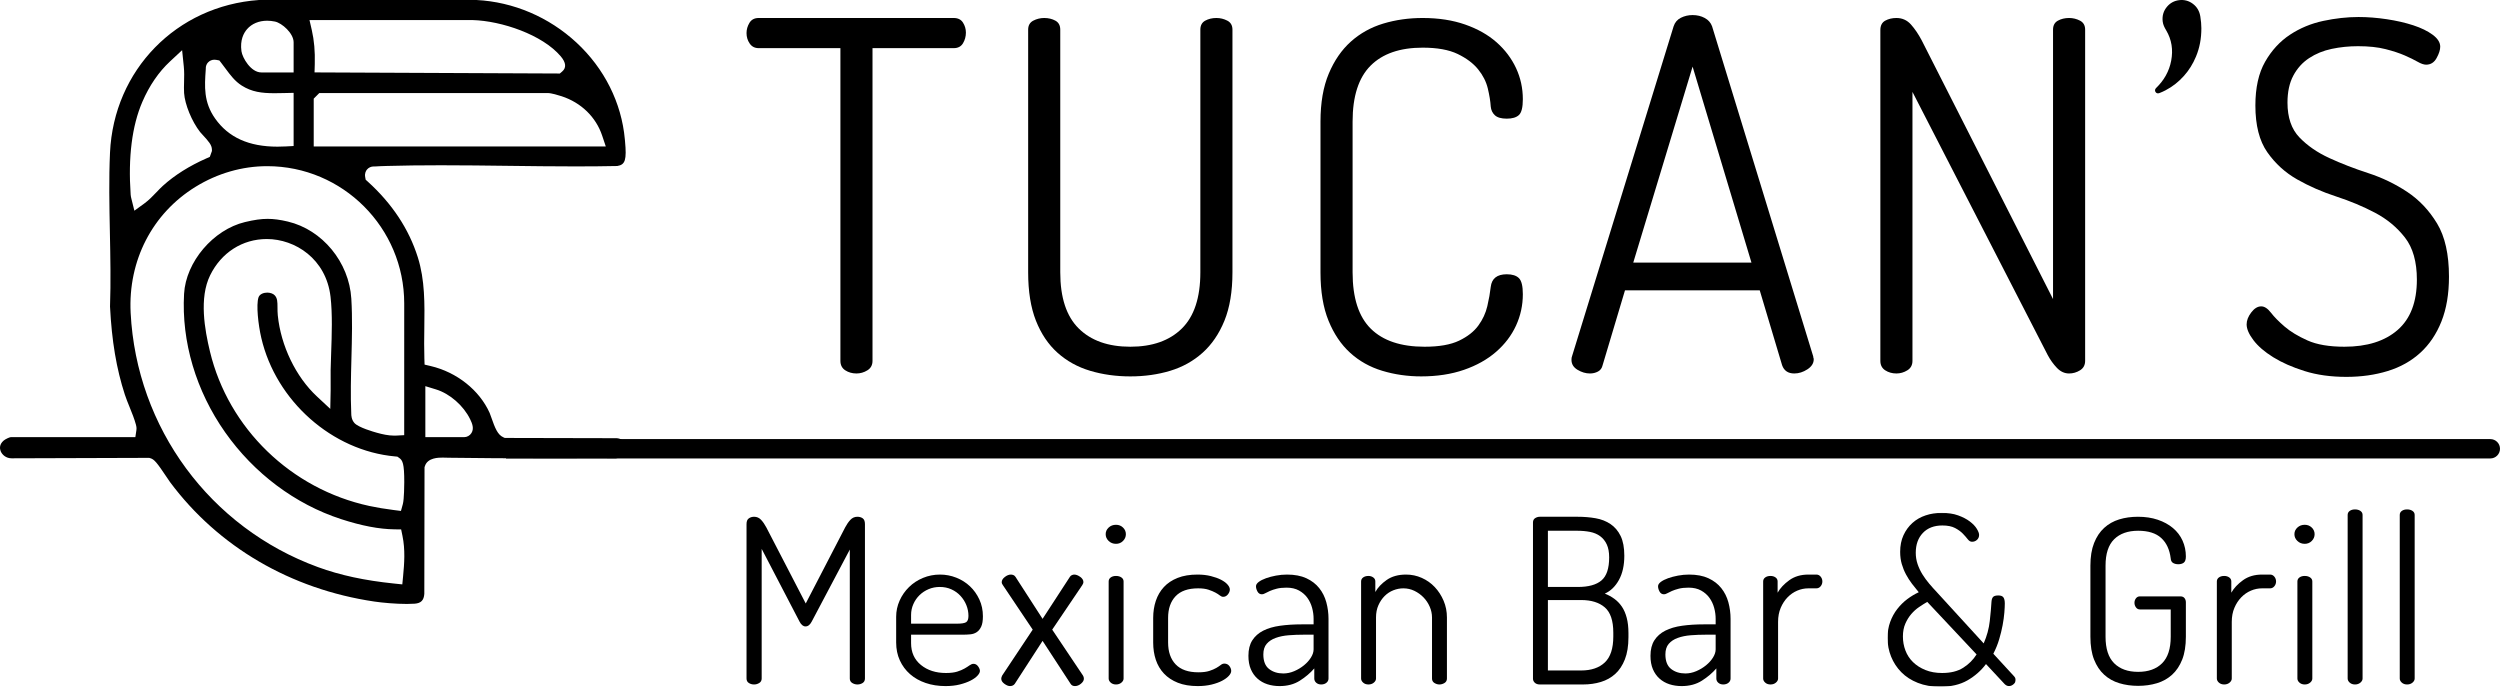
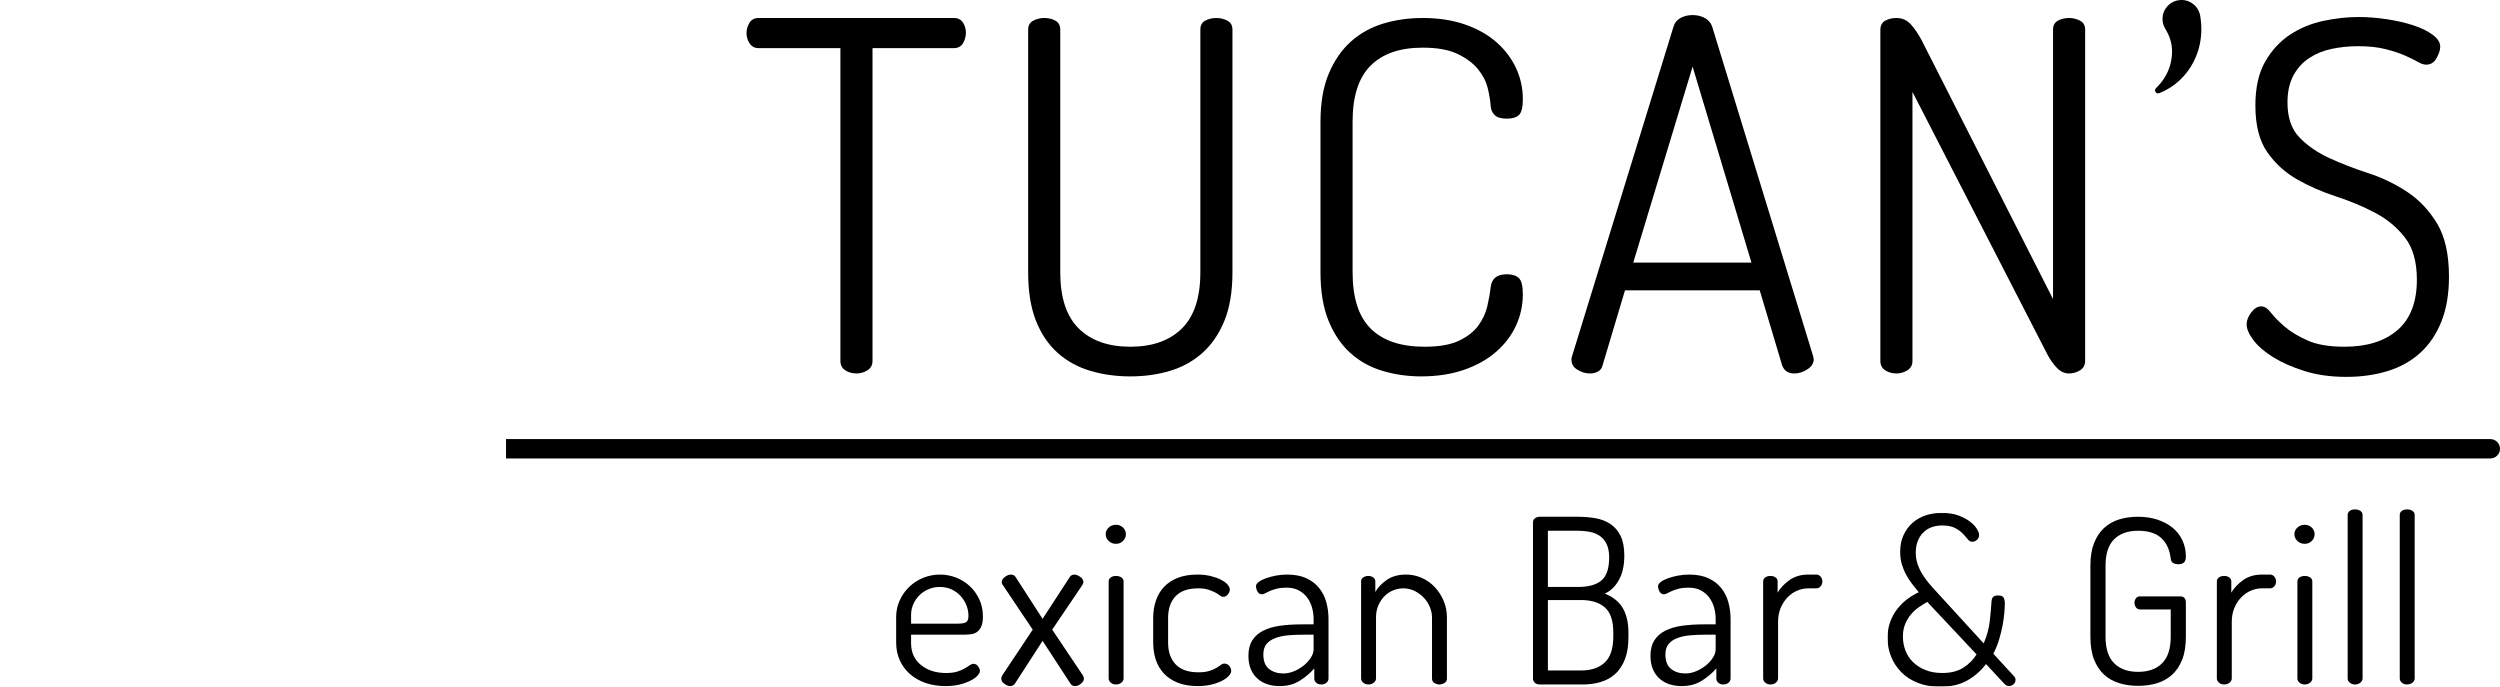
<svg xmlns="http://www.w3.org/2000/svg" xmlns:xlink="http://www.w3.org/1999/xlink" width="1700px" height="467px" viewBox="0 0 1700 467" version="1.1">
  <title>Group 52</title>
  <defs>
    <polygon id="path-1" points="0 0 87.235 0 87.235 118.259 0 118.259" />
  </defs>
  <g id="Final" stroke="none" stroke-width="1" fill="none" fill-rule="evenodd">
    <g id="Group-10" transform="translate(-210, -363)">
      <g id="Group-52" transform="translate(210, 363)">
-         <path d="M551.959,422.691 C550.811,424.875 549.409,425.969 547.744,425.969 C546.183,425.969 544.83,424.875 543.687,422.691 L517.939,373.235 L517.939,461.385 C517.939,462.738 517.392,463.751 516.298,464.426 C515.209,465.104 514.039,465.44 512.789,465.44 C511.436,465.44 510.239,465.104 509.2,464.426 C508.159,463.751 507.639,462.738 507.639,461.385 L507.639,356.387 C507.639,354.513 508.159,353.215 509.2,352.485 C510.239,351.757 511.436,351.395 512.789,351.395 C514.662,351.395 516.247,352.096 517.548,353.499 C518.85,354.904 520.019,356.595 521.061,358.571 L547.9,410.366 L574.742,358.571 C575.782,356.595 576.95,354.904 578.252,353.499 C579.553,352.096 581.141,351.395 583.014,351.395 C584.468,351.395 585.69,351.757 586.68,352.485 C587.669,353.215 588.164,354.513 588.164,356.387 L588.164,461.385 C588.164,462.738 587.641,463.751 586.603,464.426 C585.561,465.104 584.364,465.44 583.014,465.44 C581.764,465.44 580.595,465.104 579.502,464.426 C578.411,463.751 577.864,462.738 577.864,461.385 L577.864,373.705 L551.959,422.691 Z" id="Fill-1" fill="#000000" />
        <path d="M650.743,424.096 C653.864,424.096 655.944,423.76 656.986,423.082 C658.024,422.407 658.547,420.975 658.547,418.791 C658.547,416.294 658.077,413.875 657.141,411.537 C656.204,409.197 654.878,407.091 653.161,405.218 C651.446,403.346 649.389,401.863 646.997,400.772 C644.604,399.679 641.949,399.132 639.038,399.132 C636.332,399.132 633.811,399.627 631.469,400.616 C629.13,401.606 627.074,402.956 625.305,404.671 C623.536,406.388 622.132,408.416 621.094,410.757 C620.052,413.097 619.533,415.57 619.533,418.166 L619.533,424.096 L650.743,424.096 Z M639.194,390.708 C643.043,390.708 646.738,391.41 650.275,392.815 C653.81,394.219 656.907,396.17 659.561,398.665 C662.211,401.163 664.344,404.153 665.96,407.636 C667.569,411.121 668.376,414.944 668.376,419.104 C668.376,422.12 667.988,424.463 667.207,426.124 C666.427,427.787 665.413,429.037 664.164,429.868 C662.915,430.701 661.458,431.196 659.793,431.352 C658.129,431.507 656.463,431.583 654.802,431.583 L619.533,431.583 L619.533,437.358 C619.533,443.598 621.769,448.537 626.242,452.178 C630.714,455.821 636.386,457.638 643.253,457.638 C646.375,457.638 648.922,457.326 650.899,456.704 C652.874,456.08 654.539,455.377 655.893,454.596 C657.243,453.817 658.391,453.09 659.325,452.413 C660.263,451.738 661.146,451.399 661.98,451.399 C663.226,451.399 664.265,451.97 665.102,453.115 C665.932,454.26 666.347,455.298 666.347,456.236 C666.347,457.171 665.801,458.239 664.71,459.433 C663.618,460.631 662.057,461.748 660.028,462.787 C658,463.827 655.554,464.713 652.694,465.439 C649.832,466.167 646.58,466.532 642.941,466.532 C638.049,466.532 633.549,465.831 629.441,464.425 C625.33,463.021 621.795,461.021 618.83,458.419 C615.864,455.821 613.549,452.7 611.887,449.057 C610.219,445.42 609.389,441.362 609.389,436.888 L609.389,419.415 C609.389,415.57 610.17,411.902 611.728,408.416 C613.289,404.933 615.421,401.863 618.127,399.212 C620.83,396.558 624.004,394.478 627.648,392.97 C631.289,391.465 635.138,390.708 639.194,390.708 L639.194,390.708 Z" id="Fill-3" fill="#000000" />
        <path d="M680.859,461.54 C680.859,460.914 681.067,460.19 681.486,459.353 L702.241,428.152 L681.953,397.887 C681.742,397.572 681.562,397.261 681.406,396.95 C681.25,396.637 681.171,396.275 681.171,395.856 C681.171,394.61 681.874,393.44 683.278,392.348 C684.683,391.254 686.061,390.708 687.414,390.708 C687.933,390.708 688.48,390.814 689.055,391.022 C689.622,391.229 690.117,391.645 690.536,392.268 L708.952,420.819 L727.519,392.268 C727.833,391.748 728.274,391.36 728.847,391.098 C729.416,390.842 729.963,390.708 730.485,390.708 C731.735,390.708 733.085,391.229 734.544,392.268 C735.999,393.309 736.728,394.507 736.728,395.856 C736.728,396.378 736.466,397.053 735.946,397.887 L715.503,428.152 L736.416,459.353 C736.829,459.98 737.039,460.709 737.039,461.54 C737.039,462.685 736.389,463.803 735.088,464.893 C733.786,465.986 732.41,466.533 730.952,466.533 C729.599,466.533 728.613,466.011 727.989,464.972 L708.952,435.798 L690.069,464.972 C689.339,466.011 688.245,466.533 686.791,466.533 C685.643,466.533 684.372,466.011 682.967,464.972 C681.562,463.934 680.859,462.787 680.859,461.54" id="Fill-5" fill="#000000" />
        <path d="M758.885,391.645 C760.34,391.645 761.56,391.984 762.551,392.659 C763.54,393.336 764.035,394.247 764.035,395.389 L764.035,461.384 C764.035,462.426 763.54,463.36 762.551,464.191 C761.56,465.024 760.34,465.439 758.885,465.439 C757.426,465.439 756.231,465.024 755.296,464.191 C754.359,463.36 753.891,462.426 753.891,461.384 L753.891,395.389 C753.891,394.247 754.359,393.336 755.296,392.659 C756.231,391.984 757.426,391.645 758.885,391.645 M758.885,356.855 C760.757,356.855 762.343,357.477 763.644,358.726 C764.942,359.975 765.596,361.483 765.596,363.252 C765.596,365.02 764.942,366.553 763.644,367.854 C762.343,369.155 760.757,369.802 758.885,369.802 C756.906,369.802 755.242,369.155 753.891,367.854 C752.538,366.553 751.863,365.02 751.863,363.252 C751.863,361.483 752.538,359.975 753.891,358.726 C755.242,357.477 756.906,356.855 758.885,356.855" id="Fill-7" fill="#000000" />
        <path d="M814.439,466.533 C809.235,466.533 804.736,465.775 800.939,464.269 C797.142,462.765 793.995,460.683 791.497,458.029 C789.002,455.378 787.155,452.257 785.959,448.668 C784.763,445.08 784.164,441.153 784.164,436.889 L784.164,420.196 C784.164,416.037 784.763,412.159 785.959,408.571 C787.155,404.984 788.975,401.863 791.42,399.212 C793.864,396.558 796.986,394.479 800.783,392.97 C804.58,391.465 809.079,390.708 814.283,390.708 C817.61,390.708 820.627,391.047 823.333,391.725 C826.037,392.402 828.352,393.232 830.28,394.219 C832.201,395.208 833.685,396.301 834.727,397.495 C835.766,398.693 836.288,399.81 836.288,400.849 C836.288,401.997 835.841,403.111 834.96,404.204 C834.074,405.295 833.01,405.842 831.761,405.842 C831.032,405.842 830.28,405.529 829.497,404.907 C828.719,404.281 827.705,403.633 826.455,402.956 C825.207,402.281 823.646,401.63 821.774,401.004 C819.9,400.382 817.561,400.07 814.75,400.07 C807.885,400.07 802.76,401.863 799.381,405.454 C795.997,409.041 794.308,413.955 794.308,420.196 L794.308,436.889 C794.308,443.234 796.024,448.198 799.458,451.789 C802.891,455.378 808.041,457.17 814.907,457.17 C817.924,457.17 820.393,456.859 822.319,456.235 C824.244,455.611 825.83,454.936 827.079,454.205 C828.328,453.481 829.342,452.803 830.121,452.177 C830.902,451.555 831.707,451.243 832.54,451.243 C833.997,451.243 835.14,451.789 835.974,452.88 C836.807,453.973 837.222,455.09 837.222,456.235 C837.222,457.277 836.675,458.394 835.585,459.589 C834.491,460.786 832.955,461.906 830.979,462.944 C829.003,463.983 826.611,464.841 823.8,465.519 C820.994,466.194 817.872,466.533 814.439,466.533" id="Fill-9" fill="#000000" />
        <path d="M893.247,431.584 L886.692,431.584 C883.048,431.584 879.59,431.715 876.312,431.974 C873.036,432.234 870.094,432.833 867.498,433.77 C864.895,434.705 862.84,436.057 861.331,437.826 C859.822,439.595 859.07,441.987 859.07,445.002 C859.07,449.579 860.369,452.88 862.971,454.908 C865.57,456.938 868.797,457.952 872.648,457.952 C875.143,457.952 877.614,457.433 880.058,456.391 C882.502,455.353 884.713,454.025 886.692,452.413 C888.666,450.801 890.253,449.035 891.451,447.108 C892.645,445.185 893.247,443.34 893.247,441.569 L893.247,431.584 Z M875.143,390.708 C880.345,390.708 884.74,391.543 888.329,393.206 C891.919,394.869 894.83,397.105 897.067,399.915 C899.303,402.721 900.917,405.948 901.906,409.585 C902.892,413.229 903.388,416.972 903.388,420.819 L903.388,461.384 C903.388,462.529 902.92,463.488 901.986,464.269 C901.048,465.049 899.85,465.439 898.397,465.439 C897.041,465.439 895.922,465.049 895.039,464.269 C894.155,463.488 893.714,462.529 893.714,461.384 L893.714,454.52 C891.008,457.638 887.731,460.422 883.881,462.865 C880.033,465.311 875.454,466.533 870.15,466.533 C867.131,466.533 864.348,466.114 861.801,465.283 C859.251,464.453 857.015,463.177 855.09,461.461 C853.164,459.744 851.657,457.616 850.564,455.064 C849.473,452.516 848.926,449.474 848.926,445.939 C848.926,441.673 849.809,438.165 851.578,435.406 C853.347,432.652 855.818,430.469 858.992,428.853 C862.165,427.244 865.986,426.124 870.461,425.501 C874.933,424.875 879.875,424.564 885.287,424.564 L893.247,424.564 L893.247,420.819 C893.247,418.324 892.908,415.827 892.23,413.332 C891.552,410.834 890.489,408.571 889.031,406.543 C887.575,404.515 885.678,402.854 883.336,401.551 C880.995,400.252 878.158,399.602 874.831,399.602 C872.229,399.602 870.019,399.835 868.197,400.305 C866.376,400.772 864.816,401.294 863.518,401.863 C862.214,402.436 861.151,402.956 860.317,403.423 C859.483,403.893 858.756,404.125 858.133,404.125 C856.779,404.125 855.765,403.502 855.09,402.253 C854.412,401.004 854.076,399.81 854.076,398.665 C854.076,397.626 854.7,396.638 855.949,395.7 C857.198,394.766 858.836,393.935 860.864,393.206 C862.892,392.479 865.154,391.879 867.653,391.409 C870.15,390.942 872.648,390.708 875.143,390.708 L875.143,390.708 Z" id="Fill-11" fill="#000000" />
        <path d="M935.691,461.384 C935.691,462.426 935.196,463.36 934.207,464.19 C933.218,465.024 931.996,465.44 930.541,465.44 C929.082,465.44 927.887,465.024 926.952,464.19 C926.015,463.36 925.547,462.426 925.547,461.384 L925.547,395.388 C925.547,394.246 926.015,393.337 926.952,392.659 C927.887,391.984 929.082,391.645 930.541,391.645 C931.788,391.645 932.882,391.984 933.819,392.659 C934.754,393.337 935.221,394.246 935.221,395.388 L935.221,402.565 C936.885,399.551 939.46,396.821 942.946,394.374 C946.431,391.931 950.826,390.708 956.135,390.708 C959.879,390.708 963.442,391.464 966.823,392.97 C970.204,394.479 973.142,396.558 975.64,399.212 C978.136,401.863 980.14,404.959 981.648,408.494 C983.154,412.031 983.912,415.827 983.912,419.882 L983.912,461.384 C983.912,462.737 983.365,463.751 982.271,464.426 C981.181,465.104 980.009,465.44 978.762,465.44 C977.614,465.44 976.498,465.104 975.406,464.426 C974.315,463.751 973.768,462.737 973.768,461.384 L973.768,419.882 C973.768,417.387 973.246,414.944 972.207,412.55 C971.165,410.159 969.76,408.052 967.992,406.232 C966.223,404.415 964.171,402.931 961.828,401.787 C959.488,400.644 956.965,400.07 954.259,400.07 C951.971,400.07 949.709,400.512 947.473,401.395 C945.234,402.28 943.26,403.579 941.543,405.295 C939.827,407.011 938.422,409.094 937.329,411.536 C936.235,413.982 935.691,416.764 935.691,419.882 L935.691,461.384 Z" id="Fill-13" fill="#000000" />
        <path d="M1075.197,455.922 C1082.063,455.922 1087.421,454.104 1091.269,450.462 C1095.118,446.822 1097.045,440.947 1097.045,432.833 L1097.045,430.179 C1097.045,422.069 1095.118,416.348 1091.269,413.018 C1087.421,409.692 1082.063,408.028 1075.197,408.028 L1052.57,408.028 L1052.57,455.922 L1075.197,455.922 Z M1052.57,399.132 L1073.013,399.132 C1080.191,399.132 1085.521,397.651 1089.009,394.687 C1092.491,391.725 1094.235,386.496 1094.235,379.009 C1094.235,375.472 1093.689,372.533 1092.599,370.193 C1091.505,367.854 1089.996,365.982 1088.072,364.577 C1086.144,363.172 1083.859,362.213 1081.205,361.691 C1078.55,361.173 1075.613,360.91 1072.388,360.91 L1052.57,360.91 L1052.57,399.132 Z M1042.426,355.295 C1042.426,353.945 1042.917,352.954 1043.908,352.328 C1044.897,351.706 1045.96,351.394 1047.108,351.394 L1072.702,351.394 C1077.069,351.394 1081.178,351.733 1085.03,352.408 C1088.876,353.086 1092.26,354.412 1095.174,356.386 C1098.085,358.363 1100.372,361.065 1102.039,364.497 C1103.701,367.931 1104.535,372.404 1104.535,377.916 C1104.535,384.469 1103.31,389.956 1100.866,394.374 C1098.424,398.796 1095.222,401.889 1091.269,403.658 C1093.661,404.595 1095.849,405.793 1097.824,407.246 C1099.8,408.705 1101.492,410.47 1102.897,412.551 C1104.3,414.633 1105.393,417.153 1106.172,420.118 C1106.954,423.083 1107.345,426.542 1107.345,430.493 L1107.345,433.3 C1107.345,439.23 1106.535,444.248 1104.925,448.357 C1103.31,452.467 1101.127,455.765 1098.371,458.263 C1095.613,460.758 1092.363,462.581 1088.619,463.724 C1084.874,464.869 1080.814,465.439 1076.447,465.439 L1047.108,465.439 C1045.649,465.439 1044.506,465.049 1043.675,464.269 C1042.842,463.488 1042.426,462.581 1042.426,461.54 L1042.426,355.295 Z" id="Fill-15" fill="#000000" />
        <path d="M1166.647,431.584 L1160.092,431.584 C1156.448,431.584 1152.99,431.715 1149.712,431.974 C1146.436,432.234 1143.494,432.833 1140.898,433.77 C1138.295,434.705 1136.24,436.057 1134.731,437.826 C1133.222,439.595 1132.47,441.987 1132.47,445.002 C1132.47,449.579 1133.769,452.88 1136.371,454.908 C1138.97,456.938 1142.197,457.952 1146.048,457.952 C1148.543,457.952 1151.014,457.433 1153.458,456.391 C1155.902,455.353 1158.112,454.025 1160.092,452.413 C1162.066,450.801 1163.653,449.035 1164.851,447.108 C1166.045,445.185 1166.647,443.34 1166.647,441.569 L1166.647,431.584 Z M1148.543,390.708 C1153.745,390.708 1158.14,391.543 1161.729,393.206 C1165.319,394.869 1168.23,397.105 1170.467,399.915 C1172.703,402.721 1174.317,405.948 1175.306,409.585 C1176.292,413.229 1176.788,416.972 1176.788,420.819 L1176.788,461.384 C1176.788,462.529 1176.32,463.488 1175.386,464.269 C1174.448,465.049 1173.25,465.439 1171.797,465.439 C1170.441,465.439 1169.322,465.049 1168.439,464.269 C1167.555,463.488 1167.114,462.529 1167.114,461.384 L1167.114,454.52 C1164.408,457.638 1161.131,460.422 1157.281,462.865 C1153.433,465.311 1148.854,466.533 1143.55,466.533 C1140.531,466.533 1137.748,466.114 1135.201,465.283 C1132.651,464.453 1130.415,463.177 1128.49,461.461 C1126.564,459.744 1125.057,457.616 1123.964,455.064 C1122.873,452.516 1122.326,449.474 1122.326,445.939 C1122.326,441.673 1123.209,438.165 1124.978,435.406 C1126.747,432.652 1129.218,430.469 1132.392,428.853 C1135.565,427.244 1139.386,426.124 1143.861,425.501 C1148.333,424.875 1153.275,424.564 1158.687,424.564 L1166.647,424.564 L1166.647,420.819 C1166.647,418.324 1166.308,415.827 1165.63,413.332 C1164.952,410.834 1163.889,408.571 1162.431,406.543 C1160.975,404.515 1159.078,402.854 1156.736,401.551 C1154.395,400.252 1151.558,399.602 1148.231,399.602 C1145.629,399.602 1143.419,399.835 1141.597,400.305 C1139.776,400.772 1138.216,401.294 1136.918,401.863 C1135.614,402.436 1134.551,402.956 1133.717,403.423 C1132.883,403.893 1132.156,404.125 1131.533,404.125 C1130.179,404.125 1129.165,403.502 1128.49,402.253 C1127.812,401.004 1127.476,399.81 1127.476,398.665 C1127.476,397.626 1128.1,396.638 1129.349,395.7 C1130.598,394.766 1132.236,393.935 1134.264,393.206 C1136.292,392.479 1138.554,391.879 1141.053,391.409 C1143.55,390.942 1146.048,390.708 1148.543,390.708 L1148.543,390.708 Z" id="Fill-17" fill="#000000" />
        <path d="M1229.69,400.07 C1227.089,400.07 1224.565,400.591 1222.121,401.63 C1219.675,402.672 1217.49,404.18 1215.567,406.153 C1213.639,408.132 1212.08,410.522 1210.884,413.332 C1209.687,416.138 1209.092,419.313 1209.092,422.847 L1209.092,461.384 C1209.092,462.426 1208.596,463.36 1207.607,464.19 C1206.617,465.024 1205.395,465.44 1203.942,465.44 C1202.481,465.44 1201.287,465.024 1200.353,464.19 C1199.415,463.36 1198.948,462.426 1198.948,461.384 L1198.948,395.388 C1198.948,394.246 1199.415,393.337 1200.353,392.659 C1201.287,391.984 1202.481,391.645 1203.942,391.645 C1205.292,391.645 1206.437,391.984 1207.375,392.659 C1208.309,393.337 1208.776,394.246 1208.776,395.388 L1208.776,403.035 C1210.545,399.914 1213.2,397.08 1216.737,394.531 C1220.273,391.984 1224.589,390.707 1229.69,390.707 L1235.151,390.707 C1236.294,390.707 1237.259,391.178 1238.039,392.112 C1238.817,393.05 1239.208,394.14 1239.208,395.388 C1239.208,396.638 1238.817,397.731 1238.039,398.666 C1237.259,399.603 1236.294,400.07 1235.151,400.07 L1229.69,400.07 Z" id="Fill-19" fill="#000000" />
        <g id="Group-23" transform="translate(1283.525, 348.741)">
          <mask id="mask-2" fill="white">
            <use xlink:href="#path-1" />
          </mask>
          <g id="Clip-22" />
          <path d="M37.142,108.897 C42.967,108.897 47.753,107.703 51.499,105.308 C55.243,102.917 58.261,99.903 60.549,96.261 L26.998,60.532 C25.227,61.574 23.381,62.744 21.458,64.045 C19.53,65.345 17.766,66.93 16.152,68.802 C14.536,70.673 13.186,72.857 12.095,75.355 C11.003,77.85 10.456,80.763 10.456,84.092 C10.456,87.423 11.027,90.593 12.172,93.61 C13.317,96.627 15.034,99.253 17.322,101.489 C19.61,103.726 22.42,105.519 25.749,106.869 C29.078,108.222 32.875,108.897 37.142,108.897 M35.738,118.26 C30.12,118.26 25.071,117.374 20.6,115.606 C16.125,113.84 12.38,111.422 9.365,108.353 C6.344,105.283 4.033,101.748 2.42,97.742 C0.803,93.741 0,89.5 0,85.029 C0,81.078 0.598,77.462 1.797,74.185 C2.991,70.909 4.603,67.971 6.631,65.37 C8.662,62.77 10.924,60.532 13.422,58.661 C15.917,56.789 18.516,55.229 21.222,53.979 C19.664,52.108 18.128,50.187 16.619,48.208 C15.111,46.235 13.758,44.128 12.564,41.89 C11.366,39.654 10.403,37.288 9.676,34.79 C8.947,32.295 8.583,29.541 8.583,26.524 C8.583,22.259 9.338,18.486 10.847,15.21 C12.353,11.936 14.382,9.155 16.931,6.864 C19.481,4.577 22.472,2.862 25.905,1.717 C29.338,0.573 32.98,0 36.831,0 C41.094,0 44.813,0.573 47.989,1.717 C51.16,2.862 53.813,4.238 55.946,5.85 C58.077,7.466 59.666,9.127 60.704,10.844 C61.743,12.559 62.265,13.94 62.265,14.978 C62.265,16.33 61.797,17.449 60.863,18.331 C59.925,19.217 58.78,19.659 57.43,19.659 C56.388,19.659 55.424,19.089 54.541,17.944 C53.658,16.797 52.536,15.524 51.186,14.12 C49.833,12.716 48.064,11.442 45.881,10.297 C43.697,9.155 40.832,8.581 37.298,8.581 C31.681,8.581 27.255,10.272 24.033,13.653 C20.808,17.033 19.194,21.531 19.194,27.146 C19.194,29.852 19.61,32.426 20.444,34.869 C21.275,37.316 22.369,39.628 23.72,41.81 C25.071,43.997 26.608,46.101 28.324,48.132 C30.041,50.159 31.836,52.162 33.709,54.138 L65.386,88.773 C67.571,83.781 68.949,78.709 69.522,73.56 C70.094,68.411 70.485,64.02 70.693,60.377 C70.796,58.923 71.16,57.857 71.786,57.18 C72.408,56.505 73.604,56.166 75.375,56.166 C77.037,56.166 78.185,56.609 78.808,57.491 C79.432,58.376 79.743,59.754 79.743,61.625 C79.743,63.186 79.638,65.268 79.432,67.867 C79.224,70.467 78.832,73.303 78.261,76.369 C77.689,79.438 76.908,82.636 75.921,85.963 C74.932,89.295 73.604,92.572 71.941,95.793 L86.141,111.238 C86.869,112.072 87.235,112.799 87.235,113.422 C87.235,114.567 86.74,115.581 85.751,116.464 C84.762,117.346 83.695,117.791 82.552,117.791 C81.511,117.791 80.524,117.321 79.587,116.387 L66.947,102.814 C63.618,107.287 59.43,110.979 54.385,113.889 C49.339,116.8 43.124,118.26 35.738,118.26" id="Fill-21" fill="#000000" mask="url(#mask-2)" />
        </g>
        <path d="M1476.092,379.788 C1475.363,373.756 1473.206,369.1 1469.617,365.827 C1466.028,362.549 1460.798,360.909 1453.933,360.909 C1446.962,360.909 1441.525,362.837 1437.625,366.684 C1433.725,370.532 1431.773,376.51 1431.773,384.624 L1431.773,432.988 C1431.773,441.102 1433.725,447.108 1437.625,451.008 C1441.525,454.908 1446.962,456.859 1453.933,456.859 C1460.903,456.859 1466.339,454.908 1470.24,451.008 C1474.141,447.108 1476.092,441.102 1476.092,432.988 L1476.092,414.423 L1455.181,414.423 C1454.036,414.423 1453.126,413.956 1452.451,413.017 C1451.773,412.083 1451.437,411.045 1451.437,409.9 C1451.437,408.754 1451.773,407.74 1452.451,406.856 C1453.126,405.973 1454.036,405.53 1455.181,405.53 L1482.647,405.53 C1483.897,405.53 1484.831,405.92 1485.455,406.7 C1486.08,407.481 1486.392,408.443 1486.392,409.585 L1486.392,432.988 C1486.392,439.126 1485.558,444.3 1483.897,448.513 C1482.228,452.724 1479.941,456.156 1477.029,458.81 C1474.115,461.461 1470.683,463.387 1466.731,464.582 C1462.775,465.776 1458.508,466.377 1453.933,466.377 C1449.354,466.377 1445.09,465.776 1441.137,464.582 C1437.182,463.387 1433.748,461.461 1430.837,458.81 C1427.923,456.156 1425.633,452.724 1423.971,448.513 C1422.304,444.3 1421.473,439.126 1421.473,432.988 L1421.473,384.624 C1421.473,378.594 1422.304,373.469 1423.971,369.259 C1425.633,365.044 1427.923,361.612 1430.837,358.961 C1433.748,356.307 1437.157,354.384 1441.058,353.188 C1444.959,351.993 1449.198,351.394 1453.776,351.394 C1458.77,351.394 1463.27,352.072 1467.273,353.422 C1471.278,354.775 1474.711,356.646 1477.573,359.038 C1480.436,361.432 1482.62,364.29 1484.128,367.619 C1485.635,370.95 1486.392,374.538 1486.392,378.383 C1486.392,380.465 1485.925,381.87 1484.986,382.596 C1484.051,383.324 1482.803,383.687 1481.242,383.687 C1479.889,383.687 1478.719,383.404 1477.73,382.829 C1476.739,382.26 1476.194,381.246 1476.092,379.788" id="Fill-24" fill="#000000" />
        <path d="M1538.201,400.07 C1535.598,400.07 1533.076,400.591 1530.632,401.63 C1528.186,402.672 1526.001,404.18 1524.078,406.153 C1522.15,408.132 1520.589,410.522 1519.395,413.332 C1518.198,416.138 1517.602,419.313 1517.602,422.847 L1517.602,461.384 C1517.602,462.426 1517.107,463.36 1516.118,464.19 C1515.128,465.024 1513.906,465.44 1512.452,465.44 C1510.992,465.44 1509.798,465.024 1508.863,464.19 C1507.926,463.36 1507.459,462.426 1507.459,461.384 L1507.459,395.388 C1507.459,394.246 1507.926,393.337 1508.863,392.659 C1509.798,391.984 1510.992,391.645 1512.452,391.645 C1513.803,391.645 1514.948,391.984 1515.885,392.659 C1516.82,393.337 1517.287,394.246 1517.287,395.388 L1517.287,403.035 C1519.056,399.914 1521.71,397.08 1525.248,394.531 C1528.784,391.984 1533.1,390.707 1538.201,390.707 L1543.662,390.707 C1544.805,390.707 1545.77,391.178 1546.548,392.112 C1547.328,393.05 1547.719,394.14 1547.719,395.388 C1547.719,396.638 1547.328,397.731 1546.548,398.666 C1545.77,399.603 1544.805,400.07 1543.662,400.07 L1538.201,400.07 Z" id="Fill-26" fill="#000000" />
        <path d="M1567.227,391.645 C1568.681,391.645 1569.903,391.984 1570.893,392.659 C1571.882,393.336 1572.377,394.247 1572.377,395.389 L1572.377,461.384 C1572.377,462.426 1571.882,463.36 1570.893,464.191 C1569.903,465.024 1568.681,465.439 1567.227,465.439 C1565.768,465.439 1564.573,465.024 1563.638,464.191 C1562.701,463.36 1562.234,462.426 1562.234,461.384 L1562.234,395.389 C1562.234,394.247 1562.701,393.336 1563.638,392.659 C1564.573,391.984 1565.768,391.645 1567.227,391.645 M1567.227,356.855 C1569.099,356.855 1570.685,357.477 1571.987,358.726 C1573.284,359.975 1573.938,361.483 1573.938,363.252 C1573.938,365.02 1573.284,366.553 1571.987,367.854 C1570.685,369.155 1569.099,369.802 1567.227,369.802 C1565.248,369.802 1563.584,369.155 1562.234,367.854 C1560.88,366.553 1560.205,365.02 1560.205,363.252 C1560.205,361.483 1560.88,359.975 1562.234,358.726 C1563.584,357.477 1565.248,356.855 1567.227,356.855" id="Fill-28" fill="#000000" />
        <path d="M1601.401,346.402 C1602.857,346.402 1604.079,346.741 1605.069,347.416 C1606.055,348.093 1606.551,349.004 1606.551,350.146 L1606.551,461.384 C1606.551,462.426 1606.055,463.36 1605.069,464.192 C1604.079,465.024 1602.857,465.44 1601.401,465.44 C1599.944,465.44 1598.749,465.024 1597.812,464.192 C1596.877,463.36 1596.407,462.426 1596.407,461.384 L1596.407,350.146 C1596.407,349.004 1596.877,348.093 1597.812,347.416 C1598.749,346.741 1599.944,346.402 1601.401,346.402" id="Fill-30" fill="#000000" />
        <path d="M1636.823,346.402 C1638.279,346.402 1639.501,346.741 1640.492,347.416 C1641.478,348.093 1641.973,349.004 1641.973,350.146 L1641.973,461.384 C1641.973,462.426 1641.478,463.36 1640.492,464.192 C1639.501,465.024 1638.279,465.44 1636.823,465.44 C1635.367,465.44 1634.171,465.024 1633.234,464.192 C1632.299,463.36 1631.829,462.426 1631.829,461.384 L1631.829,350.146 C1631.829,349.004 1632.299,348.093 1633.234,347.416 C1634.171,346.741 1635.367,346.402 1636.823,346.402" id="Fill-32" fill="#000000" />
        <path d="M648.543,12.234 C651.407,12.234 653.506,13.283 654.829,15.375 C656.151,17.473 656.814,19.731 656.814,22.155 C656.814,24.799 656.151,27.23 654.829,29.43 C653.506,31.635 651.407,32.737 648.543,32.737 L593.306,32.737 L593.306,245.365 C593.306,248.232 592.15,250.381 589.833,251.813 C587.519,253.248 585.037,253.962 582.391,253.962 C579.523,253.962 576.986,253.248 574.783,251.813 C572.578,250.381 571.477,248.232 571.477,245.365 L571.477,32.737 L515.908,32.737 C513.262,32.737 511.219,31.692 509.79,29.593 C508.351,27.503 507.639,25.131 507.639,22.485 C507.639,20.063 508.299,17.747 509.623,15.542 C510.945,13.338 513.04,12.234 515.908,12.234 L648.543,12.234 Z" id="Fill-34" fill="#000000" />
        <path d="M816.238,20.169 C816.238,17.309 817.339,15.266 819.544,14.051 C821.748,12.844 824.284,12.234 827.154,12.234 C829.798,12.234 832.28,12.844 834.594,14.051 C836.911,15.266 838.067,17.309 838.067,20.169 L838.067,185.179 C838.067,198.19 836.248,209.154 832.612,218.083 C828.971,227.01 824.011,234.285 817.725,239.907 C811.443,245.528 804.108,249.611 795.73,252.144 C787.348,254.675 778.308,255.947 768.606,255.947 C758.902,255.947 749.806,254.675 741.319,252.144 C732.828,249.611 725.442,245.528 719.157,239.907 C712.874,234.285 707.964,227.01 704.438,218.083 C700.91,209.154 699.147,198.19 699.147,185.179 L699.147,20.169 C699.147,17.309 700.305,15.266 702.62,14.051 C704.934,12.844 707.416,12.234 710.061,12.234 C712.924,12.234 715.462,12.844 717.67,14.051 C719.871,15.266 720.979,17.309 720.979,20.169 L720.979,185.179 C720.979,202.375 725.165,215.107 733.547,223.374 C741.925,231.64 753.61,235.775 768.606,235.775 C783.602,235.775 795.285,231.64 803.67,223.374 C812.047,215.107 816.238,202.375 816.238,185.179 L816.238,20.169 Z" id="Fill-36" fill="#000000" />
        <path d="M1013.702,72.419 C1013.481,68.893 1012.818,64.813 1011.717,60.181 C1010.611,55.554 1008.41,51.202 1005.103,47.121 C1001.794,43.044 997.163,39.573 991.211,36.705 C985.256,33.842 977.316,32.406 967.394,32.406 C951.957,32.406 940.157,36.487 932.003,44.641 C923.842,52.8 919.765,65.475 919.765,82.669 L919.765,185.18 C919.765,202.598 923.898,215.386 932.169,223.538 C940.438,231.698 952.619,235.776 968.717,235.776 C978.64,235.776 986.465,234.399 992.203,231.641 C997.934,228.886 1002.289,225.473 1005.267,221.389 C1008.244,217.312 1010.281,212.906 1011.385,208.163 C1012.489,203.425 1013.257,199.069 1013.702,195.099 C1014.362,189.372 1018.003,186.502 1024.616,186.502 C1028.363,186.502 1031.118,187.387 1032.885,189.15 C1034.648,190.914 1035.531,194.552 1035.531,200.061 C1035.531,207.558 1033.986,214.668 1030.903,221.389 C1027.812,228.118 1023.294,234.07 1017.34,239.247 C1011.385,244.429 1004.111,248.505 995.511,251.481 C986.91,254.457 977.203,255.946 966.402,255.946 C957.142,255.946 948.32,254.676 939.942,252.143 C931.558,249.612 924.283,245.529 918.111,239.908 C911.934,234.286 907.03,227.011 903.392,218.084 C899.752,209.155 897.933,198.189 897.933,185.18 L897.933,82.669 C897.933,69.888 899.805,59.027 903.556,50.097 C907.306,41.168 912.323,33.893 918.607,28.271 C924.893,22.65 932.22,18.573 940.602,16.037 C948.98,13.506 957.912,12.234 967.394,12.234 C978.198,12.234 987.845,13.72 996.339,16.698 C1004.822,19.674 1011.935,23.7 1017.671,28.768 C1023.403,33.842 1027.812,39.681 1030.903,46.294 C1033.986,52.907 1035.531,59.967 1035.531,67.457 C1035.531,72.97 1034.648,76.551 1032.885,78.205 C1031.118,79.859 1028.363,80.686 1024.616,80.686 C1020.865,80.686 1018.167,79.914 1016.513,78.369 C1014.859,76.831 1013.917,74.847 1013.702,72.419" id="Fill-38" fill="#000000" />
        <path d="M1190.992,178.567 L1150.969,45.303 L1110.617,178.567 L1190.992,178.567 Z M1081.177,253.962 C1078.309,253.962 1075.499,253.135 1072.744,251.481 C1069.982,249.827 1068.608,247.572 1068.608,244.703 C1068.608,243.602 1068.717,242.832 1068.94,242.388 L1138.069,17.855 C1138.949,15.211 1140.601,13.284 1143.032,12.069 C1145.455,10.86 1148.101,10.249 1150.969,10.249 C1154.054,10.249 1156.809,10.912 1159.238,12.234 C1161.664,13.557 1163.315,15.433 1164.2,17.855 L1232.999,242.388 C1232.999,242.832 1233.051,243.164 1233.164,243.379 C1233.273,243.602 1233.328,243.932 1233.328,244.373 C1233.328,247.018 1231.892,249.28 1229.029,251.15 C1226.16,253.026 1223.183,253.962 1220.101,253.962 C1215.906,253.962 1213.151,252.09 1211.829,248.34 L1196.614,197.415 L1104.994,197.415 L1089.777,248.34 C1089.332,250.325 1088.29,251.761 1086.636,252.64 C1084.981,253.523 1083.162,253.962 1081.177,253.962 L1081.177,253.962 Z" id="Fill-40" fill="#000000" />
        <path d="M1406.978,253.962 C1403.887,253.962 1401.134,252.694 1398.709,250.159 C1396.279,247.626 1394.187,244.703 1392.424,241.397 L1300.473,62.498 L1300.473,245.365 C1300.473,248.232 1299.314,250.381 1296.999,251.813 C1294.685,253.248 1292.204,253.962 1289.558,253.962 C1286.69,253.962 1284.15,253.248 1281.95,251.813 C1279.742,250.381 1278.641,248.232 1278.641,245.365 L1278.641,20.501 C1278.641,17.416 1279.742,15.266 1281.95,14.052 C1284.15,12.843 1286.69,12.234 1289.558,12.234 C1293.526,12.234 1296.835,13.72 1299.481,16.698 C1302.126,19.674 1304.55,23.259 1306.758,27.444 L1396.063,203.369 L1396.063,20.169 C1396.063,17.309 1397.164,15.266 1399.37,14.052 C1401.573,12.843 1404.11,12.234 1406.978,12.234 C1409.624,12.234 1412.106,12.843 1414.42,14.052 C1416.737,15.266 1417.893,17.309 1417.893,20.169 L1417.893,245.365 C1417.893,248.232 1416.737,250.381 1414.42,251.813 C1412.106,253.248 1409.624,253.962 1406.978,253.962" id="Fill-42" fill="#000000" />
        <path d="M1594.19,235.775 C1609.622,235.775 1621.695,231.972 1630.409,224.365 C1639.117,216.762 1643.474,205.351 1643.474,190.141 C1643.474,178.019 1640.772,168.482 1635.369,161.536 C1629.964,154.591 1623.183,148.969 1615.027,144.671 C1606.869,140.372 1598.046,136.685 1588.567,133.594 C1579.082,130.51 1570.262,126.651 1562.104,122.021 C1553.946,117.391 1547.164,111.223 1541.763,103.503 C1536.359,95.787 1533.66,85.206 1533.66,71.756 C1533.66,59.636 1535.862,49.715 1540.276,41.996 C1544.685,34.283 1550.308,28.163 1557.144,23.641 C1563.976,19.127 1571.531,15.986 1579.803,14.219 C1588.072,12.456 1596.059,11.571 1603.782,11.571 C1609.954,11.571 1616.351,12.07 1622.967,13.06 C1629.582,14.052 1635.587,15.432 1640.992,17.195 C1646.395,18.961 1650.801,21.11 1654.223,23.641 C1657.64,26.18 1659.351,28.88 1659.351,31.743 C1659.351,33.951 1658.523,36.538 1656.869,39.515 C1655.215,42.491 1652.845,43.98 1649.759,43.98 C1648.214,43.98 1646.286,43.318 1643.969,41.996 C1641.655,40.672 1638.728,39.242 1635.205,37.696 C1631.674,36.155 1627.318,34.72 1622.14,33.397 C1616.955,32.075 1610.728,31.414 1603.451,31.414 C1597.276,31.414 1591.322,32.023 1585.591,33.232 C1579.853,34.447 1574.727,36.538 1570.209,39.515 C1565.687,42.491 1562.104,46.458 1559.458,51.42 C1556.814,56.379 1555.49,62.499 1555.49,69.774 C1555.49,79.914 1558.189,87.794 1563.594,93.415 C1568.995,99.037 1575.776,103.724 1583.936,107.47 C1592.091,111.223 1600.914,114.637 1610.396,117.722 C1619.877,120.812 1628.699,125.053 1636.859,130.451 C1645.014,135.858 1651.796,143.019 1657.201,151.947 C1662.601,160.875 1665.305,172.945 1665.305,188.155 C1665.305,199.843 1663.595,209.981 1660.178,218.579 C1656.756,227.178 1651.96,234.286 1645.791,239.907 C1639.614,245.529 1632.228,249.663 1623.628,252.307 C1615.027,254.953 1605.654,256.276 1595.513,256.276 C1584.928,256.276 1575.445,254.953 1567.068,252.307 C1558.686,249.663 1551.573,246.523 1545.732,242.883 C1539.886,239.247 1535.423,235.393 1532.336,231.31 C1529.246,227.233 1527.707,223.652 1527.707,220.562 C1527.707,217.916 1528.749,215.221 1530.849,212.462 C1532.941,209.708 1535.2,208.327 1537.629,208.327 C1539.831,208.327 1542.036,209.764 1544.244,212.627 C1546.445,215.494 1549.536,218.634 1553.505,222.051 C1557.476,225.472 1562.654,228.613 1569.053,231.476 C1575.445,234.344 1583.823,235.775 1594.19,235.775" id="Fill-44" fill="#000000" />
        <path d="M1496.925,19.17 C1496.949,26.197 1495.758,32.485 1493.258,38.501 C1491.266,43.297 1488.587,47.676 1485.115,51.568 C1481.51,55.608 1477.348,58.912 1472.552,61.414 C1471.193,62.124 1469.799,62.76 1468.366,63.305 C1467.285,63.718 1466.296,63.426 1465.757,62.557 C1465.163,61.602 1465.333,60.634 1466.208,59.788 C1471.514,54.653 1475.045,48.517 1476.416,41.239 C1477.789,33.944 1476.805,26.981 1472.962,20.556 C1471.85,18.697 1470.898,16.822 1470.635,14.663 C1470.168,10.826 1471.128,7.393 1473.671,4.449 C1475.788,2 1478.476,0.551 1481.675,0.126 C1485.177,-0.34 1488.381,0.486 1491.206,2.624 C1494.088,4.803 1495.678,7.735 1496.236,11.292 C1496.673,14.076 1496.934,16.865 1496.925,19.17" id="Fill-46" fill="#000000" />
        <path d="M344.093,298.58 L344.093,311.745 L1693.416,311.745 C1697.053,311.745 1700,308.798 1700,305.162 C1700,301.527 1697.053,298.58 1693.416,298.58 L344.093,298.58 Z" id="Fill-48" fill="#000000" />
-         <path d="M181.663,14.092 C176.074,14.092 171.229,16.119 168.02,19.797 C165.694,22.462 163.142,27.235 164.185,34.822 C164.79,39.232 170.529,49.26 177.714,49.26 L199.662,49.26 L199.662,28.766 C199.662,22.651 191.747,15.646 186.962,14.656 C185.16,14.282 183.376,14.092 181.663,14.092 L181.663,14.092 Z M210.461,13.664 L212.03,20.49 C213.633,27.467 214.294,35.002 214.047,43.523 L213.884,49.235 L380.698,49.987 L382.279,48.628 C385.256,46.068 384.924,42.589 381.295,38.284 C368.84,23.581 341.08,14.215 321.434,13.649 L321.273,13.647 L210.461,13.664 Z M213.329,67.077 L213.329,99.581 L411.93,99.581 L409.477,92.236 C405.24,79.555 395.186,69.789 381.891,65.443 C379.889,64.789 374.951,63.263 372.347,63.263 L217.129,63.263 L213.329,67.077 Z M139.898,47.435 C139.11,58.711 138.365,69.361 146.27,80.58 C155.348,93.468 169.222,99.732 188.682,99.732 L188.685,99.732 C190.503,99.732 192.419,99.679 194.382,99.573 L199.662,99.29 L199.662,63.137 L193.128,63.282 C190.927,63.333 188.781,63.381 186.681,63.381 C177.954,63.381 171.178,62.511 164.372,58.177 C159.727,55.218 156.732,51.182 153.266,46.507 C152.356,45.281 151.431,44.036 150.459,42.784 L149.156,41.103 L147.065,40.716 C146.629,40.636 146.214,40.596 145.801,40.596 C144.093,40.596 142.536,41.275 141.417,42.508 C140.649,43.354 139.781,44.816 139.927,47.012 L139.898,47.435 Z M115.634,41.756 C107.902,48.948 101.565,58.205 96.795,69.268 C89.757,85.602 87.081,106.818 88.845,132.325 C88.92,133.43 89.143,134.313 89.323,135.021 L91.38,143.273 L98.073,138.413 C101.27,136.091 103.88,133.355 106.405,130.708 C107.893,129.147 109.298,127.675 110.764,126.346 C118.739,119.115 128.739,112.821 140.487,107.642 L142.673,106.678 L144.122,102.663 L144.101,101.633 C144.044,98.605 141.896,96.14 137.785,91.685 C137.14,90.985 136.337,90.116 136.089,89.8 C130.473,82.65 125.683,70.996 125.183,63.268 C125.027,60.843 125.095,58.329 125.167,55.667 C125.257,52.303 125.349,48.824 124.985,45.27 L123.841,34.121 L115.634,41.756 Z M289.237,297.272 L315.503,297.272 C317.586,297.272 319.483,296.229 320.576,294.483 C322.492,291.428 321.14,288.051 319.721,285.127 C315.209,275.818 305.869,267.673 296.449,264.793 L289.237,262.588 L289.237,297.272 Z M181.411,162.541 C164.861,162.541 150.459,171.761 142.887,187.201 C135.309,202.653 139.199,224.216 142.784,239.09 C155.383,291.358 197.932,332.561 251.183,344.058 C256.174,345.135 261.625,346.043 267.85,346.832 L272.646,347.441 L273.931,342.783 C274.846,339.477 274.893,329.064 274.897,327.887 C274.924,315.188 273.798,313.012 271.405,311.349 L270.188,310.505 L268.715,310.374 C225.912,306.557 187.626,272.657 177.679,229.763 C175.524,220.467 174.171,207.337 175.745,202.331 C176.523,199.854 179.455,198.975 181.729,198.975 C183.901,198.975 185.904,199.74 186.954,200.97 C188.606,202.904 188.688,205.082 188.698,209.082 C188.7,210.694 188.706,212.524 188.897,214.426 C190.963,235.086 201.14,256.205 215.46,269.536 L224.593,278.04 L224.841,265.567 C224.89,263.171 224.862,260.775 224.837,258.457 C224.81,256.129 224.787,253.929 224.83,251.712 C224.904,248.051 225.041,244.169 225.181,240.175 C225.622,227.673 226.122,213.504 224.763,201.779 C221.778,176.018 200.694,162.541 181.411,162.541 L181.411,162.541 Z M181.677,112.993 C164.744,112.993 147.929,117.832 133.049,126.986 C103.551,145.134 87.024,177.191 88.839,212.74 C92.833,290.945 142.818,358.807 216.183,385.624 C231.364,391.172 247.824,394.725 267.981,396.807 L273.568,397.384 L274.108,391.795 C274.953,383.065 275.616,373.758 273.682,364.405 L272.776,360.015 L268.293,359.955 C257.769,359.817 245.857,357.534 231.871,352.98 C200.711,342.834 172.736,321.878 153.098,293.973 C133.253,265.773 123.334,232.328 125.168,199.798 C126.393,178.071 144.98,156.182 166.598,151.001 C172.962,149.478 177.566,148.827 181.991,148.827 C186.127,148.827 190.348,149.389 195.681,150.649 C219.2,156.209 237.376,178.25 238.896,203.06 C239.702,216.212 239.331,230.155 238.973,243.64 C238.644,256.043 238.302,268.865 238.857,281.26 C238.871,282.458 238.959,285.365 241.042,287.679 C243.792,290.726 254.293,293.723 256.37,294.292 C260.025,295.296 263.981,296.225 268.14,296.225 L268.143,296.225 C268.619,296.225 269.093,296.212 269.57,296.187 L274.856,295.91 L274.87,206.314 C274.857,154.856 233.05,112.993 181.677,112.993 L181.677,112.993 Z M276.712,410.686 C269.026,410.686 260.017,409.862 254.498,409.044 C197.695,400.642 148.389,371.813 115.664,327.87 C115.314,327.4 114.456,326.116 113.548,324.756 C106.571,314.323 104.876,312.351 102.215,311.573 L101.441,311.347 L7.873,311.65 C4.019,311.65 1.346,309.151 0.413,306.673 C-0.144,305.199 -0.625,302.323 2.413,299.653 C3.557,298.644 6.316,297.354 7.255,297.269 L92.039,297.272 L92.752,292.522 C93,290.87 92.643,289.535 92.45,288.82 C91.392,284.862 89.722,280.752 88.108,276.779 C86.897,273.798 85.753,270.982 84.887,268.32 C79.181,250.78 75.978,231.753 74.815,208.46 C75.4,191.766 75.054,174.629 74.721,158.056 C74.358,140.127 73.985,121.586 74.805,103.771 C77.392,47.594 119.98,3.983 176.096,0 L324.012,0 C349.107,1.299 373.241,11.574 391.986,28.944 C410.964,46.53 422.65,69.877 424.889,94.686 L425.013,96.025 C426.195,108.731 425.209,112.007 419.734,112.888 C410.954,113.069 401.667,113.159 391.354,113.159 C376.127,113.159 360.619,112.962 345.621,112.771 C330.591,112.581 315.048,112.383 299.755,112.383 C286.27,112.383 274.3,112.537 263.163,112.852 C260.435,112.929 257.302,113.03 254.615,113.217 C254.422,113.203 254.249,113.196 254.09,113.196 C252.314,113.196 250.661,113.959 249.553,115.29 C248.891,116.086 247.85,117.803 248.322,120.353 L248.665,122.209 L250.067,123.476 C266.603,138.425 278.055,155.736 284.105,174.929 C288.997,190.444 288.771,206.57 288.531,223.642 C288.438,230.198 288.343,236.978 288.569,243.671 L288.713,247.934 L292.867,248.912 C310.659,253.1 326.021,265.316 332.96,280.793 C333.22,281.373 333.67,282.661 334.104,283.908 C336.615,291.108 338.409,295.603 342.165,297.306 L343.259,297.802 L419.312,297.975 C424.864,298.356 425.351,302.979 425.366,304.395 C425.401,307.464 423.72,311.173 418.89,311.649 C414.238,311.64 409.583,311.637 404.929,311.637 C398.905,311.637 374.808,311.657 368.785,311.657 C348.611,311.657 326.9,311.608 304.814,311.261 C304.571,311.257 304.264,311.246 303.909,311.233 C303.109,311.204 302.111,311.169 301.051,311.169 C298.25,311.169 290.806,311.169 288.948,316.916 L288.679,317.748 L288.535,403.837 C288.208,408.234 286.298,410.173 281.981,410.511 C280.497,410.627 278.722,410.686 276.712,410.686 L276.712,410.686 Z" id="Fill-50" fill="#000000" />
      </g>
    </g>
  </g>
</svg>